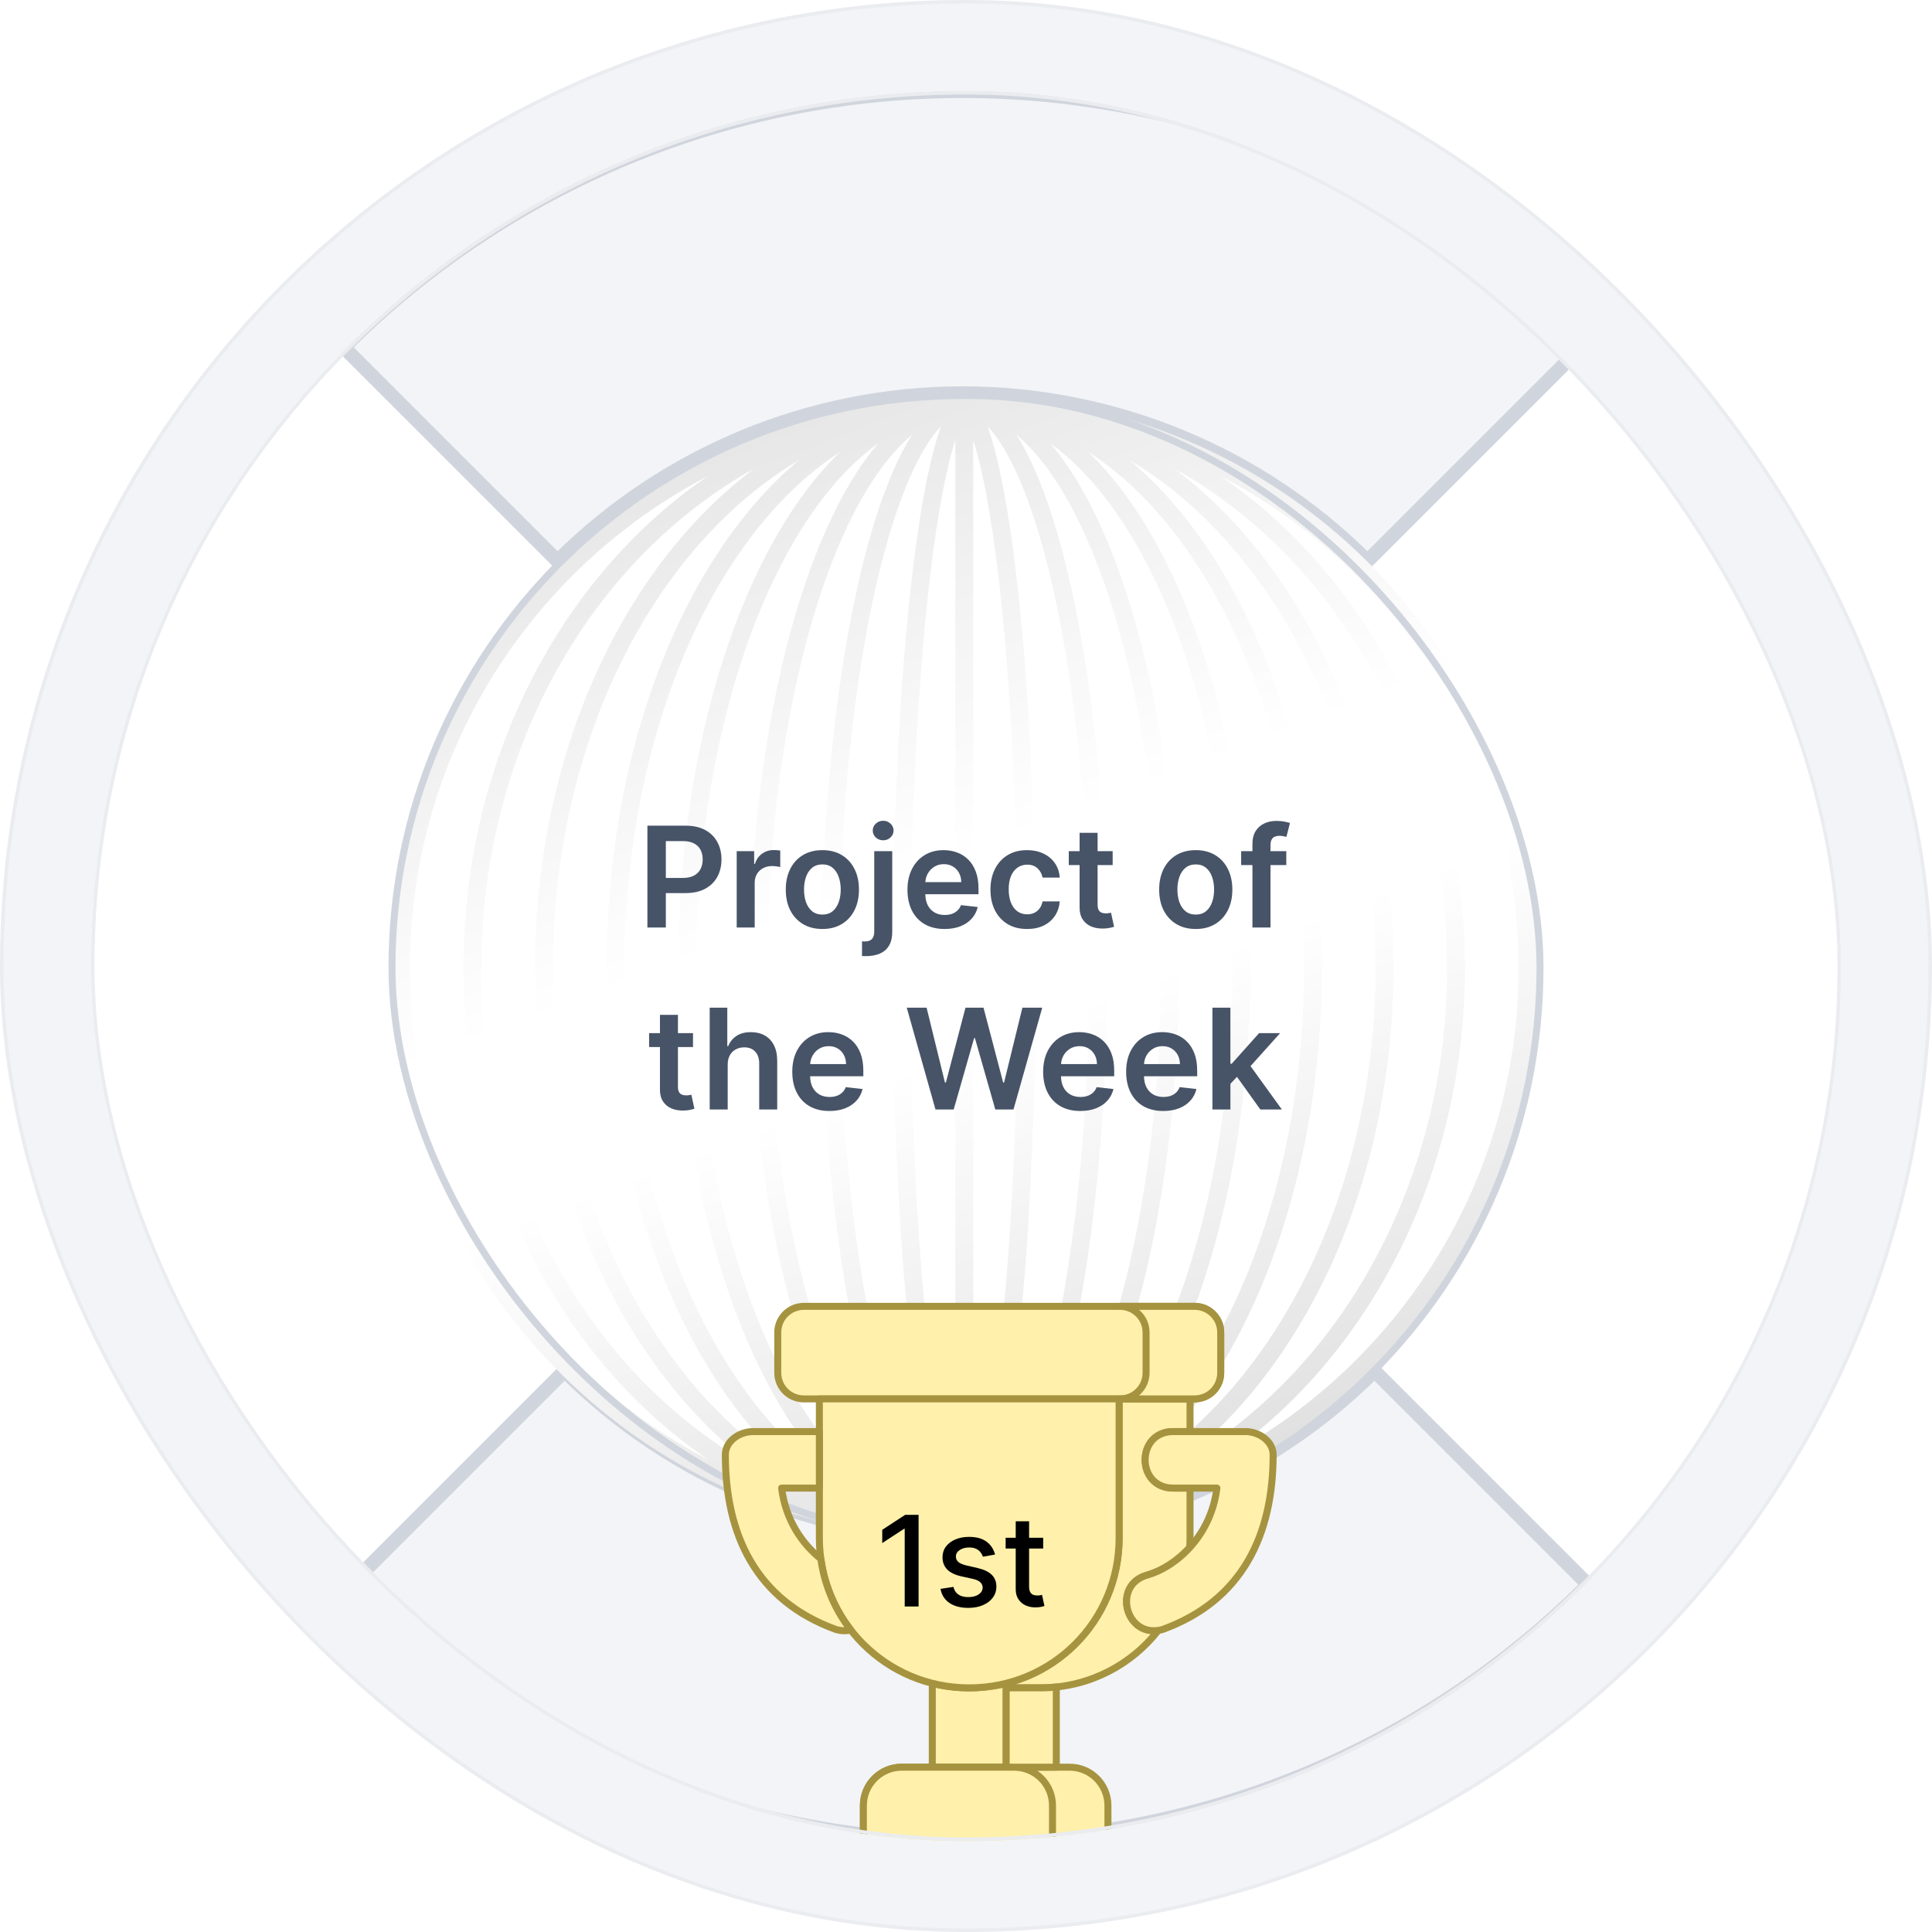
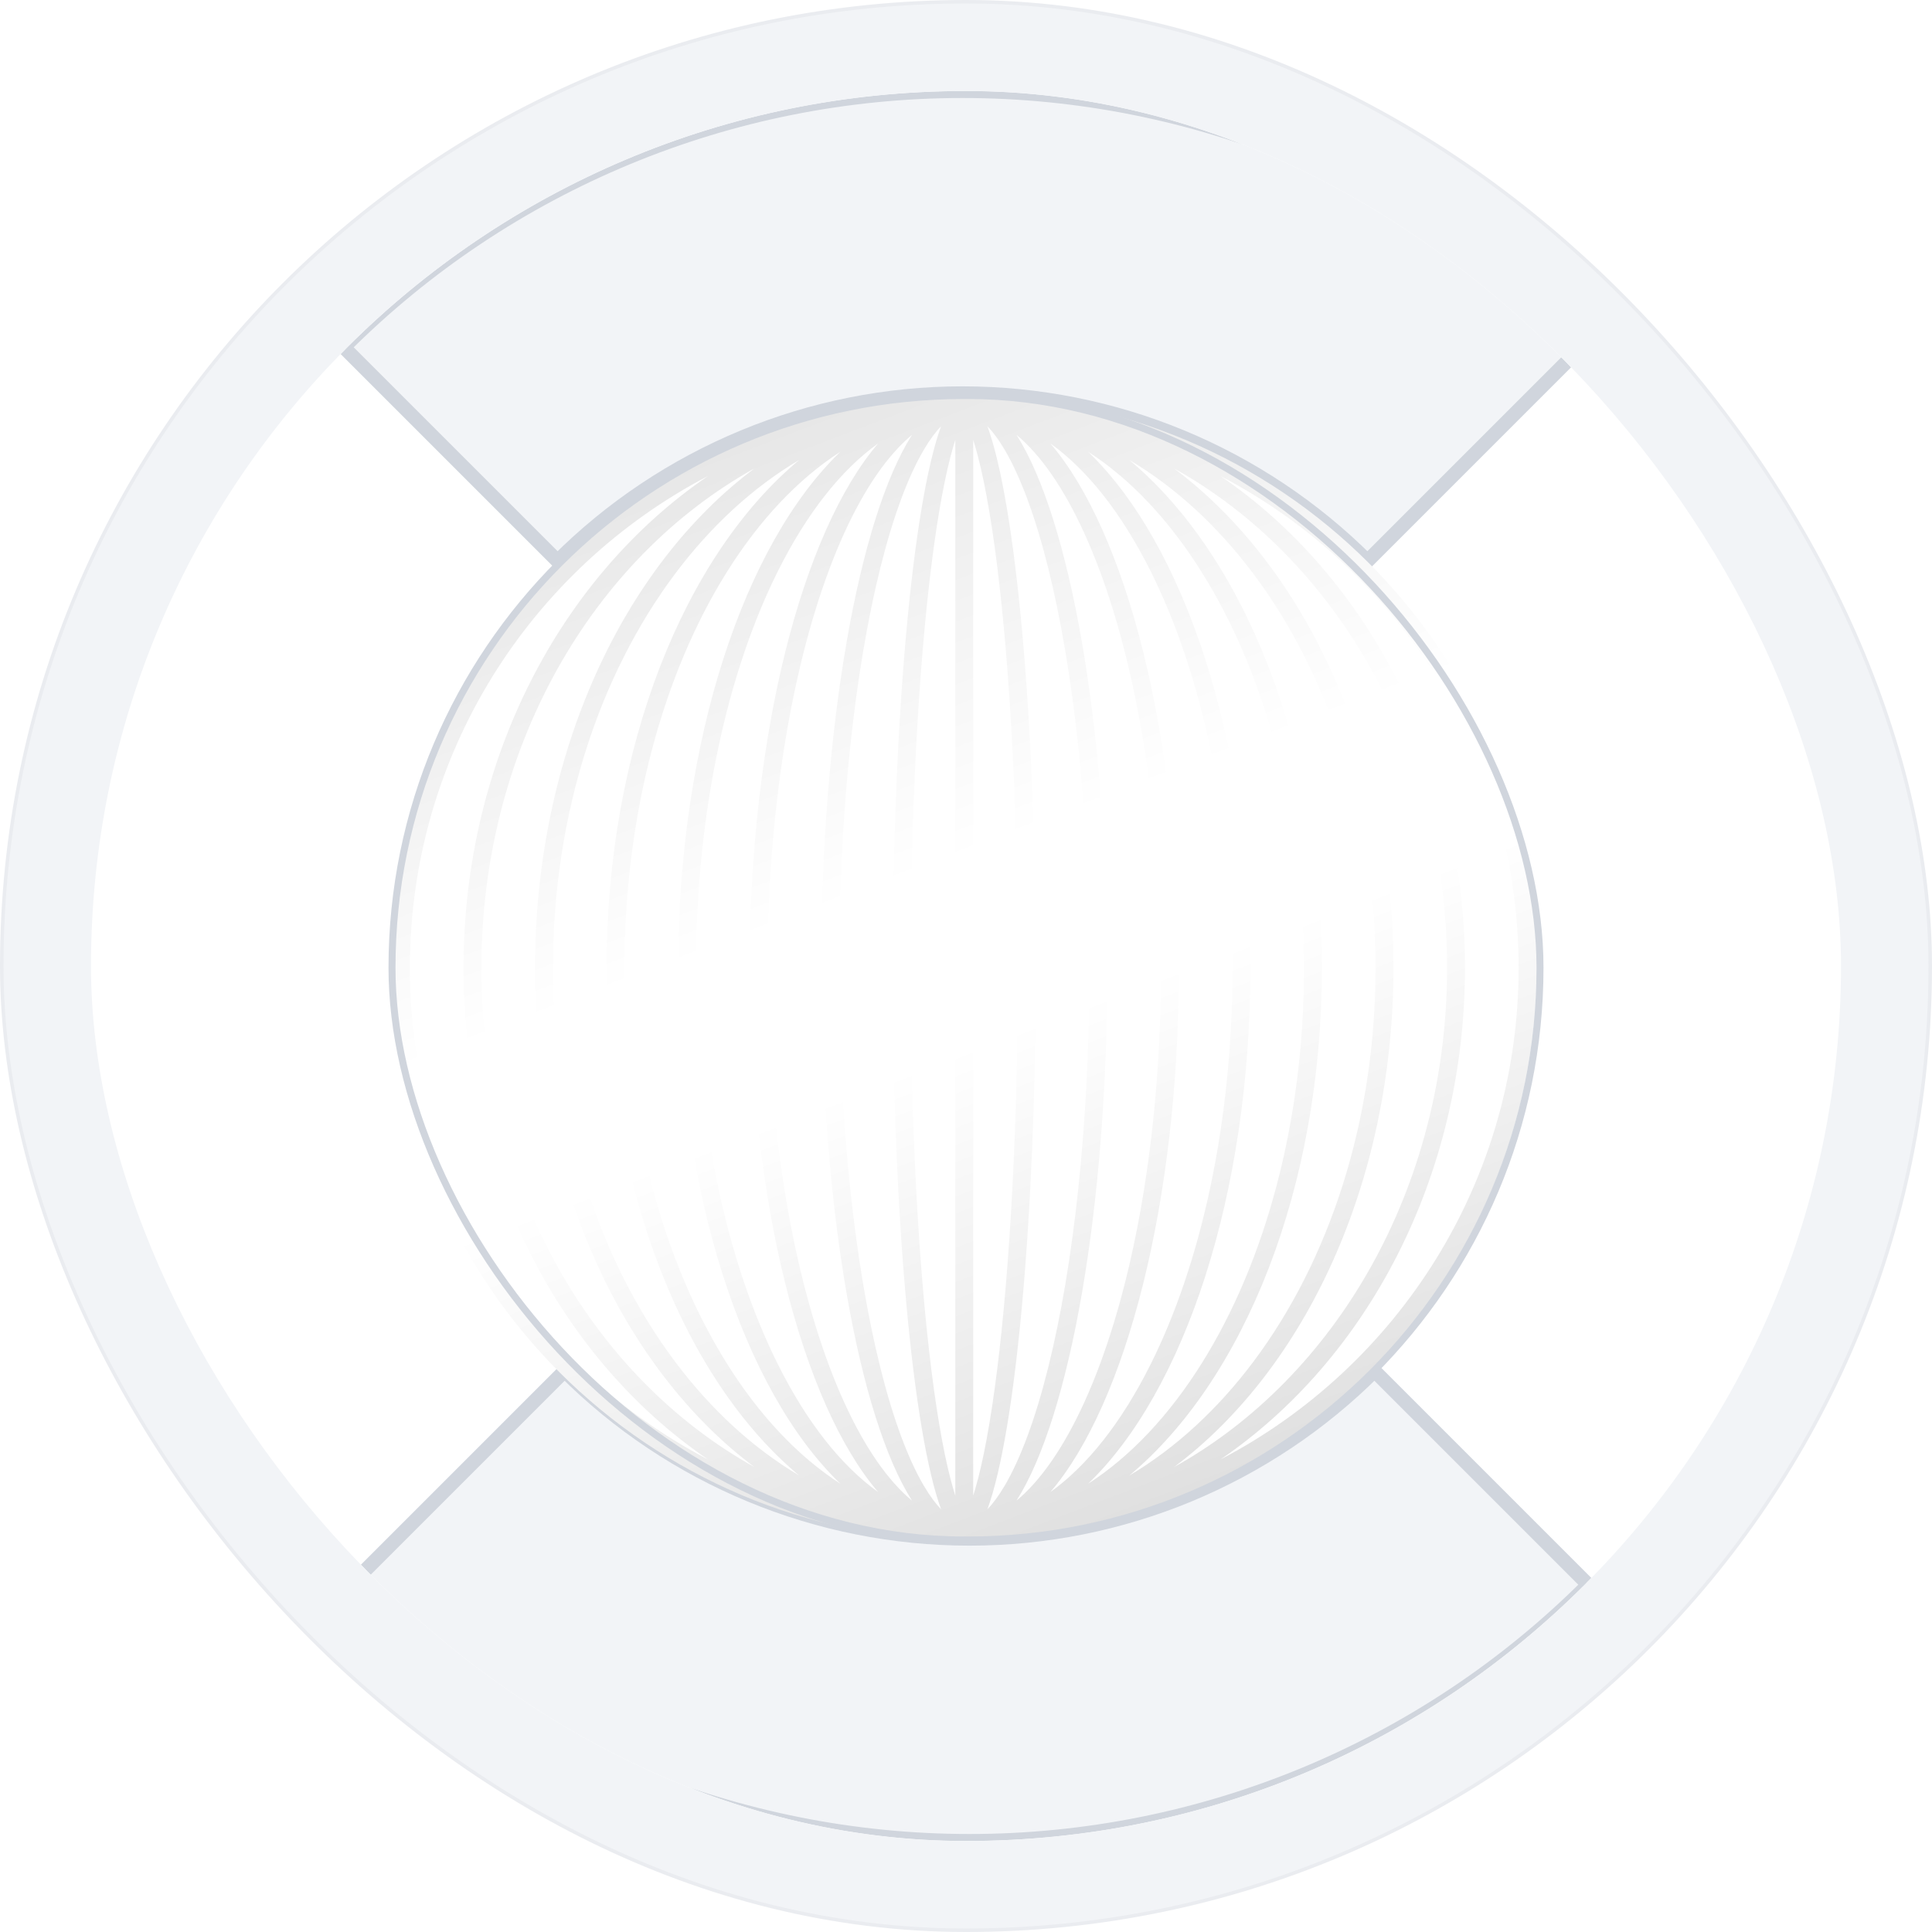
<svg xmlns="http://www.w3.org/2000/svg" width="552" height="552" viewBox="0 0 552 552" fill="none">
  <rect x="0.5" y="0.5" width="551" height="551" rx="275.5" fill="#F2F4F7" />
  <g clip-path="url(#clip0_3249_9161)">
    <rect x="26" y="26" width="500" height="500" rx="250" fill="white" />
    <mask id="path-4-outside-1_3249_9161" maskUnits="userSpaceOnUse" x="95.223" y="24" width="362" height="505" fill="black">
      <rect fill="white" x="95.223" y="24" width="362" height="505" />
      <path fill-rule="evenodd" clip-rule="evenodd" d="M275 26C208.696 26 145.107 52.339 98.223 99.223L159.305 160.305C189.99 129.621 231.606 112.383 275 112.383C318.394 112.383 360.01 129.621 390.695 160.305L451.777 99.223C404.893 52.339 341.304 26 275 26ZM277 526C343.304 526 406.893 499.661 453.777 452.777L392.695 391.695C362.011 422.379 320.394 439.617 277 439.617C233.606 439.617 191.99 422.379 161.306 391.695L100.224 452.777C147.108 499.661 210.696 526 277 526Z" />
    </mask>
    <path fill-rule="evenodd" clip-rule="evenodd" d="M275 26C208.696 26 145.107 52.339 98.223 99.223L159.305 160.305C189.99 129.621 231.606 112.383 275 112.383C318.394 112.383 360.01 129.621 390.695 160.305L451.777 99.223C404.893 52.339 341.304 26 275 26ZM277 526C343.304 526 406.893 499.661 453.777 452.777L392.695 391.695C362.011 422.379 320.394 439.617 277 439.617C233.606 439.617 191.99 422.379 161.306 391.695L100.224 452.777C147.108 499.661 210.696 526 277 526Z" fill="#F2F4F7" />
    <path d="M98.223 99.223L96.809 97.809L95.395 99.223L96.809 100.637L98.223 99.223ZM275 26V28V26ZM159.305 160.305L157.891 161.719L159.305 163.133L160.72 161.719L159.305 160.305ZM275 112.383V110.383V112.383ZM390.695 160.305L389.28 161.719L390.695 163.133L392.109 161.719L390.695 160.305ZM451.777 99.223L453.191 100.637L454.605 99.223L453.191 97.808L451.777 99.223ZM453.777 452.777L455.191 454.191L456.605 452.777L455.191 451.362L453.777 452.777ZM277 526V528V526ZM392.695 391.695L394.109 390.28L392.695 388.866L391.281 390.28L392.695 391.695ZM277 439.617V441.617V439.617ZM161.306 391.695L162.72 390.28L161.306 388.866L159.892 390.28L161.306 391.695ZM100.224 452.777L98.809 451.363L97.395 452.777L98.809 454.191L100.224 452.777ZM99.638 100.637C146.147 54.128 209.226 28 275 28V24C208.165 24 144.068 50.549 96.809 97.809L99.638 100.637ZM160.72 158.891L99.638 97.809L96.809 100.637L157.891 161.719L160.72 158.891ZM275 110.383C231.076 110.383 188.95 127.832 157.891 158.891L160.72 161.719C191.029 131.41 232.137 114.383 275 114.383V110.383ZM392.109 158.891C361.05 127.831 318.924 110.383 275 110.383V114.383C317.863 114.383 358.971 131.41 389.28 161.719L392.109 158.891ZM450.362 97.808L389.28 158.891L392.109 161.719L453.191 100.637L450.362 97.808ZM275 28C340.774 28 403.853 54.128 450.362 100.637L453.191 97.808C405.932 50.549 341.835 24 275 24V28ZM452.363 451.362C405.854 497.871 342.774 524 277 524V528C343.835 528 407.932 501.45 455.191 454.191L452.363 451.362ZM391.281 393.109L452.363 454.191L455.191 451.362L394.109 390.28L391.281 393.109ZM277 441.617C320.925 441.617 363.05 424.168 394.109 393.109L391.281 390.28C360.972 420.589 319.864 437.617 277 437.617V441.617ZM159.892 393.109C190.951 424.168 233.076 441.617 277 441.617V437.617C234.137 437.617 193.029 420.589 162.72 390.28L159.892 393.109ZM101.638 454.191L162.72 393.109L159.892 390.28L98.809 451.363L101.638 454.191ZM277 524C211.227 524 148.147 497.872 101.638 451.363L98.809 454.191C146.069 501.45 210.166 528 277 528V524Z" fill="#D0D5DD" mask="url(#path-4-outside-1_3249_9161)" />
-     <rect x="112" y="113" width="328" height="327" rx="163.5" fill="white" />
    <path fill-rule="evenodd" clip-rule="evenodd" d="M439 276.5C439 186.201 365.799 113 275.5 113C185.201 113 112 186.201 112 276.5C112 366.799 185.201 440 275.5 440C365.799 440 439 366.799 439 276.5ZM255.062 276.5C255.062 348.252 260.84 409.21 268.876 431.222C267.359 429.649 265.719 427.48 263.988 424.552C259.456 416.885 255.198 405.45 251.554 390.873C244.285 361.797 239.734 321.357 239.734 276.5C239.734 231.643 244.285 191.203 251.554 162.127C255.198 147.55 259.456 136.115 263.988 128.448C265.719 125.52 267.359 123.351 268.876 121.778C260.84 143.79 255.062 204.748 255.062 276.5ZM287.012 424.552C285.281 427.48 283.641 429.649 282.124 431.222C290.16 409.21 295.938 348.252 295.938 276.5C295.938 204.748 290.16 143.79 282.124 121.778C283.641 123.351 285.281 125.52 287.012 128.448C291.544 136.115 295.802 147.55 299.446 162.127C306.715 191.203 311.266 231.643 311.266 276.5C311.266 321.357 306.715 361.797 299.446 390.873C295.802 405.45 291.544 416.885 287.012 424.552ZM260.574 428.756C258.871 427.348 257.164 425.687 255.458 423.762C248.684 416.122 242.352 404.777 236.93 390.318C226.1 361.438 219.297 321.199 219.297 276.5C219.297 231.801 226.1 191.562 236.93 162.682C242.352 148.223 248.684 136.878 255.458 129.238C257.164 127.313 258.871 125.652 260.574 124.244C245.381 148.092 234.625 207.272 234.625 276.5C234.625 345.728 245.381 404.908 260.574 428.756ZM290.426 428.756C292.129 427.348 293.836 425.687 295.542 423.762C302.316 416.122 308.648 404.777 314.07 390.318C324.9 361.438 331.703 321.199 331.703 276.5C331.703 231.801 324.9 191.562 314.07 162.682C308.648 148.223 302.316 136.878 295.542 129.238C293.836 127.313 292.129 125.652 290.426 124.244C305.619 148.092 316.375 207.272 316.375 276.5C316.375 345.728 305.619 404.908 290.426 428.756ZM222.264 389.827C230.563 406.424 240.362 418.768 250.893 426.3C229.283 401.021 214.188 343.461 214.188 276.5C214.188 209.539 229.283 151.979 250.893 126.7C240.362 134.232 230.563 146.576 222.264 163.173C207.895 191.912 198.859 231.972 198.859 276.5C198.859 321.028 207.895 361.088 222.264 389.827ZM328.736 389.827C320.437 406.424 310.638 418.768 300.107 426.3C321.717 401.021 336.812 343.461 336.812 276.5C336.812 209.539 321.717 151.979 300.107 126.7C310.638 134.232 320.437 146.576 328.736 163.173C343.105 191.912 352.141 231.972 352.141 276.5C352.141 321.028 343.105 361.088 328.736 389.827ZM240.101 423.919C228.001 416.127 216.945 404.395 207.575 389.404C189.666 360.749 178.422 320.845 178.422 276.5C178.422 232.155 189.666 192.251 207.575 163.596C216.945 148.605 228.001 136.873 240.101 129.081C212.678 155.469 193.75 211.564 193.75 276.5C193.75 341.436 212.678 397.531 240.101 423.919ZM310.899 423.919C322.999 416.127 334.055 404.395 343.425 389.404C361.334 360.749 372.578 320.845 372.578 276.5C372.578 232.155 361.334 192.251 343.425 163.596C334.055 148.605 322.999 136.873 310.899 129.081C338.322 155.469 357.25 211.564 357.25 276.5C357.25 341.436 338.322 397.531 310.899 423.919ZM192.879 389.046C203.108 402.685 215.108 413.737 228.321 421.569C195.631 394.297 173.312 339.569 173.312 276.5C173.312 213.431 195.631 158.703 228.321 131.431C215.108 139.263 203.108 150.315 192.879 163.954C171.412 192.575 157.984 232.349 157.984 276.5C157.984 320.651 171.412 360.425 192.879 389.046ZM358.121 389.046C347.892 402.686 335.892 413.737 322.679 421.569C355.369 394.297 377.688 339.569 377.688 276.5C377.688 213.431 355.369 158.703 322.679 131.431C335.892 139.263 347.892 150.315 358.121 163.954C379.588 192.575 393.016 232.349 393.016 276.5C393.016 320.651 379.588 360.425 358.121 389.046ZM215.524 419.142C169.571 393.617 137.547 339.65 137.547 276.5C137.547 213.351 169.571 159.383 215.524 133.858C178.135 161.865 152.875 215.249 152.875 276.5C152.875 337.751 178.136 391.135 215.524 419.142ZM335.476 419.142C381.429 393.617 413.453 339.65 413.453 276.5C413.453 213.35 381.429 159.383 335.476 133.858C372.864 161.865 398.125 215.249 398.125 276.5C398.125 337.751 372.864 391.135 335.476 419.142ZM117.109 276.5C117.109 337.548 151.647 390.53 202.249 416.971C160.438 388.432 132.438 336.203 132.438 276.5C132.438 216.797 160.438 164.568 202.249 136.029C151.647 162.47 117.109 215.452 117.109 276.5ZM433.891 276.5C433.891 337.548 399.353 390.53 348.751 416.971C390.562 388.432 418.562 336.203 418.562 276.5C418.562 216.797 390.562 164.568 348.751 136.029C399.353 162.47 433.891 215.452 433.891 276.5ZM284.882 391.478C288.546 362.159 290.828 321.506 290.828 276.5C290.828 231.494 288.546 190.841 284.882 161.522C283.045 146.826 280.884 135.175 278.555 127.297C278.387 126.729 278.221 126.187 278.055 125.67V427.33C278.221 426.813 278.387 426.271 278.555 425.703C280.884 417.825 283.045 406.173 284.882 391.478ZM272.945 125.67V427.33C272.779 426.813 272.613 426.271 272.445 425.703C270.116 417.825 267.955 406.173 266.118 391.478C262.454 362.159 260.172 321.506 260.172 276.5C260.172 231.494 262.454 190.841 266.118 161.522C267.955 146.826 270.116 135.175 272.445 127.297C272.613 126.729 272.779 126.187 272.945 125.67Z" fill="url(#paint0_linear_3249_9161)" />
    <rect x="112" y="113" width="328" height="327" rx="163.5" stroke="#D0D5DD" stroke-width="2" />
    <g clip-path="url(#clip1_3249_9161)">
      <path d="M340.008 399.682L319.745 399.684V439.428C319.745 463.144 300.659 482.238 276.946 482.249C279.066 482.249 297.742 482.246 297.997 482.239C311.41 481.994 323.259 475.638 330.929 465.829C321.371 467.234 317.876 452.673 327.892 449.989C331.803 448.864 336.221 446.213 339.913 442.165C339.969 441.262 340.008 440.344 340.008 439.426V425.168H335.386C324.442 425.348 324.442 408.839 335.386 409.02H340.008L340.008 399.682Z" fill="#FFF0AB" stroke="#A6933F" stroke-width="2" stroke-linecap="round" stroke-linejoin="round" />
      <path d="M266.366 480.944V504.756C266.366 504.808 266.376 504.859 266.378 504.911H287.471C287.472 504.859 287.483 504.808 287.483 504.756V480.944C284.108 481.794 280.573 482.249 276.927 482.249C273.279 482.249 269.742 481.794 266.366 480.944Z" fill="#FFF0AB" stroke="#A6933F" stroke-width="2" stroke-linecap="round" stroke-linejoin="round" />
      <path d="M229.686 373.244H341.312C345.448 373.244 348.778 376.573 348.778 380.71V392.221C348.778 396.357 345.448 399.686 341.312 399.686H229.686C225.55 399.686 222.22 396.357 222.22 392.221V380.71C222.22 376.573 225.55 373.244 229.686 373.244Z" fill="#FFF0AB" stroke="#A6933F" stroke-width="1.999" stroke-linecap="round" stroke-linejoin="round" />
      <path d="M234.106 399.684V439.428C234.106 463.15 253.205 482.249 276.927 482.249C300.648 482.249 319.745 463.15 319.745 439.428V399.684H234.106ZM257.659 504.911C251.576 504.911 246.681 509.807 246.681 515.889V529.754H316.552V515.889C316.552 509.807 311.657 504.911 305.574 504.911H257.659Z" fill="#FFF0AB" stroke="#A6933F" stroke-width="2" stroke-linecap="round" stroke-linejoin="round" />
      <path d="M257.659 504.911C251.576 504.911 246.681 509.807 246.681 515.889V529.754H300.715V515.889C300.715 509.807 295.819 504.911 289.737 504.911H257.659ZM319.985 373.242C321.019 373.242 322.003 373.45 322.896 373.827C323.79 374.204 324.594 374.749 325.269 375.423C325.944 376.098 326.489 376.902 326.865 377.796C327.242 378.69 327.45 379.673 327.45 380.707V392.219C327.45 393.253 327.242 394.237 326.865 395.13C326.489 396.024 325.944 396.828 325.269 397.503C324.594 398.178 323.79 398.723 322.896 399.099C322.003 399.476 321.019 399.684 319.985 399.684H341.31C345.447 399.684 348.776 396.355 348.776 392.219V380.707C348.776 376.571 345.447 373.242 341.31 373.242H319.985ZM301.802 482.006C300.528 482.143 299.302 482.215 297.997 482.239C297.87 482.243 292.084 482.243 287.483 482.244V504.756C287.483 504.808 287.472 504.859 287.471 504.911H301.789C301.791 504.859 301.802 504.808 301.802 504.756V482.006Z" fill="#FFF0AB" stroke="#A6933F" stroke-width="2" stroke-linecap="round" stroke-linejoin="round" />
      <path d="M215.183 409.02C211.285 409.021 207.242 411.751 207.242 415.641C207.242 438.38 215.948 457.301 238.922 465.594C240.46 466.006 241.843 466.015 243.081 465.725C238.595 459.95 235.573 452.986 234.524 445.373C229.162 441.087 224.443 434.261 223.317 425.168H234.106V409.02H215.183Z" fill="#FFF0AB" stroke="#A6933F" stroke-width="2" stroke-linecap="round" stroke-linejoin="round" />
      <path d="M335.387 409.021C324.443 408.841 324.443 425.349 335.387 425.169H347.682C345.964 439.055 335.87 447.697 327.894 449.991C317.49 452.778 321.671 468.385 332.076 465.597C355.05 457.304 363.756 438.381 363.756 415.641C363.756 411.8 359.713 409.022 355.816 409.021H335.387Z" fill="#FFF0AB" stroke="#A6933F" stroke-width="1.999" stroke-linecap="round" stroke-linejoin="round" />
      <g filter="url(#filter0_d_3249_9161)">
        <path d="M262.452 425.818V452H258.489V429.781H258.335L252.071 433.872V430.088L258.604 425.818H262.452ZM284.3 437.158L280.835 437.771C280.69 437.328 280.46 436.906 280.145 436.506C279.838 436.105 279.42 435.777 278.892 435.521C278.364 435.266 277.703 435.138 276.911 435.138C275.828 435.138 274.925 435.381 274.2 435.866C273.476 436.344 273.114 436.962 273.114 437.72C273.114 438.376 273.357 438.905 273.842 439.305C274.328 439.706 275.112 440.034 276.195 440.29L279.314 441.006C281.121 441.423 282.467 442.067 283.354 442.936C284.24 443.805 284.683 444.935 284.683 446.324C284.683 447.5 284.342 448.548 283.661 449.469C282.987 450.381 282.045 451.097 280.835 451.616C279.634 452.136 278.24 452.396 276.655 452.396C274.456 452.396 272.662 451.928 271.273 450.99C269.884 450.044 269.031 448.702 268.716 446.963L272.411 446.401C272.641 447.364 273.114 448.092 273.83 448.587C274.545 449.072 275.479 449.315 276.629 449.315C277.882 449.315 278.884 449.055 279.634 448.536C280.384 448.007 280.759 447.364 280.759 446.605C280.759 445.991 280.528 445.476 280.068 445.058C279.616 444.641 278.922 444.325 277.984 444.112L274.661 443.384C272.828 442.966 271.473 442.301 270.595 441.389C269.726 440.477 269.291 439.322 269.291 437.925C269.291 436.766 269.615 435.751 270.263 434.882C270.911 434.013 271.805 433.335 272.947 432.849C274.089 432.355 275.398 432.108 276.872 432.108C278.994 432.108 280.665 432.568 281.884 433.489C283.102 434.401 283.908 435.624 284.3 437.158ZM298.052 432.364V435.432H287.326V432.364H298.052ZM290.203 427.659H294.025V446.234C294.025 446.976 294.136 447.534 294.358 447.909C294.579 448.276 294.865 448.527 295.214 448.663C295.572 448.791 295.96 448.855 296.377 448.855C296.684 448.855 296.953 448.834 297.183 448.791C297.413 448.749 297.592 448.714 297.72 448.689L298.41 451.847C298.189 451.932 297.873 452.017 297.464 452.102C297.055 452.196 296.544 452.247 295.93 452.256C294.924 452.273 293.987 452.094 293.118 451.719C292.248 451.344 291.545 450.764 291.008 449.98C290.471 449.196 290.203 448.212 290.203 447.027V427.659Z" fill="black" />
      </g>
    </g>
-     <path d="M184.971 265V235.909H195.88C198.115 235.909 199.99 236.326 201.505 237.159C203.03 237.992 204.18 239.138 204.957 240.597C205.743 242.045 206.136 243.693 206.136 245.54C206.136 247.405 205.743 249.062 204.957 250.511C204.171 251.96 203.011 253.101 201.477 253.935C199.942 254.759 198.053 255.17 195.809 255.17H188.579V250.838H195.099C196.406 250.838 197.476 250.611 198.309 250.156C199.142 249.702 199.758 249.077 200.156 248.281C200.563 247.486 200.766 246.572 200.766 245.54C200.766 244.508 200.563 243.598 200.156 242.812C199.758 242.027 199.138 241.416 198.295 240.98C197.461 240.535 196.387 240.312 195.07 240.312H190.241V265H184.971ZM210.486 265V243.182H215.472V246.818H215.699C216.097 245.559 216.778 244.588 217.744 243.906C218.72 243.215 219.832 242.869 221.082 242.869C221.366 242.869 221.684 242.884 222.034 242.912C222.394 242.931 222.692 242.964 222.929 243.011V247.741C222.711 247.666 222.366 247.599 221.892 247.543C221.428 247.476 220.978 247.443 220.543 247.443C219.605 247.443 218.762 247.647 218.014 248.054C217.276 248.452 216.693 249.006 216.267 249.716C215.841 250.426 215.628 251.245 215.628 252.173V265H210.486ZM234.964 265.426C232.833 265.426 230.987 264.957 229.424 264.02C227.862 263.082 226.649 261.771 225.788 260.085C224.935 258.4 224.509 256.43 224.509 254.176C224.509 251.922 224.935 249.948 225.788 248.253C226.649 246.558 227.862 245.241 229.424 244.304C230.987 243.366 232.833 242.898 234.964 242.898C237.094 242.898 238.941 243.366 240.504 244.304C242.066 245.241 243.273 246.558 244.126 248.253C244.987 249.948 245.418 251.922 245.418 254.176C245.418 256.43 244.987 258.4 244.126 260.085C243.273 261.771 242.066 263.082 240.504 264.02C238.941 264.957 237.094 265.426 234.964 265.426ZM234.992 261.307C236.147 261.307 237.113 260.99 237.89 260.355C238.666 259.711 239.244 258.849 239.623 257.77C240.011 256.69 240.205 255.488 240.205 254.162C240.205 252.827 240.011 251.619 239.623 250.54C239.244 249.451 238.666 248.584 237.89 247.94C237.113 247.296 236.147 246.974 234.992 246.974C233.808 246.974 232.824 247.296 232.038 247.94C231.261 248.584 230.679 249.451 230.29 250.54C229.912 251.619 229.722 252.827 229.722 254.162C229.722 255.488 229.912 256.69 230.29 257.77C230.679 258.849 231.261 259.711 232.038 260.355C232.824 260.99 233.808 261.307 234.992 261.307ZM249.783 243.182H254.925V266.25C254.925 267.822 254.626 269.119 254.03 270.142C253.433 271.165 252.571 271.927 251.445 272.429C250.318 272.931 248.949 273.182 247.339 273.182C247.15 273.182 246.975 273.177 246.814 273.168C246.653 273.168 246.478 273.163 246.288 273.153V268.963C246.43 268.973 246.558 268.977 246.672 268.977C246.786 268.987 246.904 268.991 247.027 268.991C248.012 268.991 248.717 268.75 249.143 268.267C249.57 267.794 249.783 267.098 249.783 266.179V243.182ZM252.339 240.085C251.516 240.085 250.81 239.815 250.223 239.276C249.645 238.726 249.357 238.068 249.357 237.301C249.357 236.525 249.645 235.866 250.223 235.327C250.81 234.777 251.516 234.503 252.339 234.503C253.154 234.503 253.85 234.777 254.428 235.327C255.015 235.866 255.308 236.525 255.308 237.301C255.308 238.068 255.015 238.726 254.428 239.276C253.85 239.815 253.154 240.085 252.339 240.085ZM269.871 265.426C267.684 265.426 265.795 264.972 264.204 264.062C262.622 263.144 261.406 261.847 260.553 260.17C259.701 258.485 259.275 256.501 259.275 254.219C259.275 251.974 259.701 250.005 260.553 248.31C261.415 246.605 262.618 245.279 264.161 244.332C265.705 243.376 267.518 242.898 269.602 242.898C270.946 242.898 272.215 243.116 273.408 243.551C274.611 243.977 275.672 244.64 276.59 245.54C277.518 246.439 278.247 247.585 278.778 248.977C279.308 250.36 279.573 252.008 279.573 253.92V255.497H261.69V252.031H274.644C274.635 251.046 274.422 250.17 274.005 249.403C273.588 248.627 273.006 248.016 272.258 247.571C271.519 247.126 270.657 246.903 269.673 246.903C268.621 246.903 267.698 247.159 266.903 247.67C266.107 248.172 265.487 248.835 265.042 249.659C264.606 250.473 264.384 251.368 264.374 252.344V255.369C264.374 256.638 264.606 257.727 265.07 258.636C265.534 259.536 266.183 260.227 267.016 260.71C267.85 261.184 268.825 261.42 269.942 261.42C270.691 261.42 271.368 261.316 271.974 261.108C272.58 260.89 273.105 260.573 273.55 260.156C273.996 259.74 274.332 259.223 274.559 258.608L279.36 259.148C279.057 260.417 278.479 261.525 277.627 262.472C276.784 263.409 275.705 264.138 274.388 264.659C273.072 265.17 271.567 265.426 269.871 265.426ZM293.44 265.426C291.262 265.426 289.392 264.948 287.83 263.991C286.277 263.035 285.079 261.714 284.236 260.028C283.402 258.333 282.986 256.383 282.986 254.176C282.986 251.96 283.412 250.005 284.264 248.31C285.116 246.605 286.319 245.279 287.872 244.332C289.435 243.376 291.281 242.898 293.412 242.898C295.183 242.898 296.75 243.224 298.114 243.878C299.487 244.522 300.58 245.436 301.395 246.619C302.209 247.794 302.673 249.167 302.787 250.739H297.872C297.673 249.687 297.2 248.812 296.452 248.111C295.713 247.401 294.723 247.045 293.483 247.045C292.432 247.045 291.509 247.33 290.713 247.898C289.918 248.456 289.297 249.261 288.852 250.312C288.417 251.364 288.199 252.623 288.199 254.091C288.199 255.578 288.417 256.856 288.852 257.926C289.288 258.987 289.899 259.806 290.685 260.384C291.48 260.952 292.413 261.236 293.483 261.236C294.241 261.236 294.918 261.094 295.514 260.81C296.12 260.516 296.627 260.095 297.034 259.545C297.441 258.996 297.721 258.329 297.872 257.543H302.787C302.664 259.086 302.209 260.455 301.423 261.648C300.637 262.831 299.567 263.759 298.213 264.432C296.859 265.095 295.268 265.426 293.44 265.426ZM317.904 243.182V247.159H305.362V243.182H317.904ZM308.458 237.955H313.6V258.438C313.6 259.129 313.704 259.659 313.913 260.028C314.13 260.388 314.415 260.634 314.765 260.767C315.115 260.9 315.504 260.966 315.93 260.966C316.252 260.966 316.545 260.942 316.81 260.895C317.085 260.848 317.293 260.805 317.435 260.767L318.302 264.787C318.027 264.882 317.634 264.986 317.123 265.099C316.621 265.213 316.005 265.279 315.276 265.298C313.988 265.336 312.828 265.142 311.796 264.716C310.764 264.28 309.945 263.608 309.339 262.699C308.742 261.79 308.449 260.653 308.458 259.29V237.955ZM341.643 265.426C339.513 265.426 337.666 264.957 336.104 264.02C334.541 263.082 333.329 261.771 332.467 260.085C331.615 258.4 331.189 256.43 331.189 254.176C331.189 251.922 331.615 249.948 332.467 248.253C333.329 246.558 334.541 245.241 336.104 244.304C337.666 243.366 339.513 242.898 341.643 242.898C343.774 242.898 345.621 243.366 347.183 244.304C348.746 245.241 349.953 246.558 350.805 248.253C351.667 249.948 352.098 251.922 352.098 254.176C352.098 256.43 351.667 258.4 350.805 260.085C349.953 261.771 348.746 263.082 347.183 264.02C345.621 264.957 343.774 265.426 341.643 265.426ZM341.672 261.307C342.827 261.307 343.793 260.99 344.57 260.355C345.346 259.711 345.924 258.849 346.303 257.77C346.691 256.69 346.885 255.488 346.885 254.162C346.885 252.827 346.691 251.619 346.303 250.54C345.924 249.451 345.346 248.584 344.57 247.94C343.793 247.296 342.827 246.974 341.672 246.974C340.488 246.974 339.503 247.296 338.717 247.94C337.941 248.584 337.358 249.451 336.97 250.54C336.591 251.619 336.402 252.827 336.402 254.162C336.402 255.488 336.591 256.69 336.97 257.77C337.358 258.849 337.941 259.711 338.717 260.355C339.503 260.99 340.488 261.307 341.672 261.307ZM367.513 243.182V247.159H354.616V243.182H367.513ZM357.84 265V241.122C357.84 239.654 358.143 238.433 358.749 237.457C359.365 236.482 360.189 235.753 361.221 235.27C362.253 234.787 363.399 234.545 364.658 234.545C365.549 234.545 366.339 234.616 367.031 234.759C367.722 234.901 368.233 235.028 368.565 235.142L367.542 239.119C367.324 239.053 367.049 238.987 366.718 238.92C366.387 238.845 366.017 238.807 365.61 238.807C364.654 238.807 363.977 239.039 363.579 239.503C363.191 239.957 362.996 240.611 362.996 241.463V265H357.84ZM198.002 295.182V299.159H185.459V295.182H198.002ZM188.556 289.955H193.698V310.438C193.698 311.129 193.802 311.659 194.01 312.028C194.228 312.388 194.512 312.634 194.863 312.767C195.213 312.9 195.601 312.966 196.027 312.966C196.349 312.966 196.643 312.942 196.908 312.895C197.183 312.848 197.391 312.805 197.533 312.767L198.4 316.787C198.125 316.882 197.732 316.986 197.221 317.099C196.719 317.213 196.103 317.279 195.374 317.298C194.086 317.336 192.926 317.142 191.894 316.716C190.862 316.28 190.042 315.608 189.436 314.699C188.84 313.79 188.546 312.653 188.556 311.29V289.955ZM207.913 304.216V317H202.771V287.909H207.799V298.889H208.055C208.566 297.658 209.357 296.687 210.427 295.977C211.507 295.258 212.88 294.898 214.547 294.898C216.062 294.898 217.383 295.215 218.51 295.849C219.636 296.484 220.508 297.412 221.123 298.634C221.748 299.855 222.061 301.347 222.061 303.108V317H216.919V303.903C216.919 302.436 216.54 301.295 215.782 300.48C215.034 299.656 213.983 299.244 212.629 299.244C211.72 299.244 210.905 299.443 210.186 299.841C209.475 300.229 208.917 300.793 208.51 301.531C208.112 302.27 207.913 303.165 207.913 304.216ZM236.961 317.426C234.774 317.426 232.885 316.972 231.294 316.062C229.712 315.144 228.495 313.847 227.643 312.17C226.791 310.485 226.365 308.501 226.365 306.219C226.365 303.974 226.791 302.005 227.643 300.31C228.505 298.605 229.708 297.279 231.251 296.332C232.795 295.376 234.608 294.898 236.691 294.898C238.036 294.898 239.305 295.116 240.498 295.551C241.701 295.977 242.761 296.64 243.68 297.54C244.608 298.439 245.337 299.585 245.868 300.977C246.398 302.36 246.663 304.008 246.663 305.92V307.497H228.779V304.031H241.734C241.725 303.046 241.511 302.17 241.095 301.403C240.678 300.627 240.096 300.016 239.348 299.571C238.609 299.126 237.747 298.903 236.762 298.903C235.711 298.903 234.788 299.159 233.993 299.67C233.197 300.172 232.577 300.835 232.132 301.659C231.696 302.473 231.474 303.368 231.464 304.344V307.369C231.464 308.638 231.696 309.727 232.16 310.636C232.624 311.536 233.273 312.227 234.106 312.71C234.94 313.184 235.915 313.42 237.032 313.42C237.78 313.42 238.458 313.316 239.064 313.108C239.67 312.89 240.195 312.573 240.64 312.156C241.085 311.74 241.422 311.223 241.649 310.608L246.45 311.148C246.147 312.417 245.569 313.525 244.717 314.472C243.874 315.409 242.795 316.138 241.478 316.659C240.162 317.17 238.656 317.426 236.961 317.426ZM267.284 317L259.074 287.909H264.742L269.983 309.287H270.253L275.85 287.909H281.006L286.617 309.301H286.873L292.114 287.909H297.782L289.571 317H284.373L278.549 296.588H278.321L272.483 317H267.284ZM308.641 317.426C306.453 317.426 304.564 316.972 302.973 316.062C301.392 315.144 300.175 313.847 299.323 312.17C298.471 310.485 298.044 308.501 298.044 306.219C298.044 303.974 298.471 302.005 299.323 300.31C300.185 298.605 301.387 297.279 302.931 296.332C304.474 295.376 306.288 294.898 308.371 294.898C309.716 294.898 310.985 295.116 312.178 295.551C313.381 295.977 314.441 296.64 315.36 297.54C316.288 298.439 317.017 299.585 317.547 300.977C318.078 302.36 318.343 304.008 318.343 305.92V307.497H300.459V304.031H313.414C313.404 303.046 313.191 302.17 312.775 301.403C312.358 300.627 311.775 300.016 311.027 299.571C310.289 299.126 309.427 298.903 308.442 298.903C307.391 298.903 306.468 299.159 305.672 299.67C304.877 300.172 304.257 300.835 303.811 301.659C303.376 302.473 303.153 303.368 303.144 304.344V307.369C303.144 308.638 303.376 309.727 303.84 310.636C304.304 311.536 304.953 312.227 305.786 312.71C306.619 313.184 307.595 313.42 308.712 313.42C309.46 313.42 310.137 313.316 310.743 313.108C311.349 312.89 311.875 312.573 312.32 312.156C312.765 311.74 313.101 311.223 313.328 310.608L318.13 311.148C317.827 312.417 317.249 313.525 316.397 314.472C315.554 315.409 314.474 316.138 313.158 316.659C311.842 317.17 310.336 317.426 308.641 317.426ZM332.352 317.426C330.164 317.426 328.275 316.972 326.684 316.062C325.103 315.144 323.886 313.847 323.034 312.17C322.181 310.485 321.755 308.501 321.755 306.219C321.755 303.974 322.181 302.005 323.034 300.31C323.895 298.605 325.098 297.279 326.642 296.332C328.185 295.376 329.999 294.898 332.082 294.898C333.427 294.898 334.696 295.116 335.889 295.551C337.092 295.977 338.152 296.64 339.071 297.54C339.999 298.439 340.728 299.585 341.258 300.977C341.788 302.36 342.054 304.008 342.054 305.92V307.497H324.17V304.031H337.125C337.115 303.046 336.902 302.17 336.485 301.403C336.069 300.627 335.486 300.016 334.738 299.571C334 299.126 333.138 298.903 332.153 298.903C331.102 298.903 330.179 299.159 329.383 299.67C328.588 300.172 327.967 300.835 327.522 301.659C327.087 302.473 326.864 303.368 326.855 304.344V307.369C326.855 308.638 327.087 309.727 327.551 310.636C328.015 311.536 328.663 312.227 329.497 312.71C330.33 313.184 331.306 313.42 332.423 313.42C333.171 313.42 333.848 313.316 334.454 313.108C335.06 312.89 335.586 312.573 336.031 312.156C336.476 311.74 336.812 311.223 337.039 310.608L341.841 311.148C341.538 312.417 340.96 313.525 340.108 314.472C339.265 315.409 338.185 316.138 336.869 316.659C335.553 317.17 334.047 317.426 332.352 317.426ZM351.091 310.153L351.077 303.946H351.901L359.742 295.182H365.75L356.105 305.92H355.04L351.091 310.153ZM346.404 317V287.909H351.546V317H346.404ZM360.097 317L352.995 307.071L356.461 303.449L366.248 317H360.097Z" fill="#475467" />
  </g>
-   <rect x="26.5" y="26.5" width="499" height="499" rx="249.5" stroke="#EAECF0" />
  <rect x="0.5" y="0.5" width="551" height="551" rx="275.5" stroke="#EAECF0" />
  <defs>
    <filter id="filter0_d_3249_9161" x="243.071" y="423.818" width="64.339" height="44.578" filterUnits="userSpaceOnUse" color-interpolation-filters="sRGB">
      <feFlood flood-opacity="0" result="BackgroundImageFix" />
      <feColorMatrix in="SourceAlpha" type="matrix" values="0 0 0 0 0 0 0 0 0 0 0 0 0 0 0 0 0 0 127 0" result="hardAlpha" />
      <feOffset dy="7" />
      <feGaussianBlur stdDeviation="4.5" />
      <feComposite in2="hardAlpha" operator="out" />
      <feColorMatrix type="matrix" values="0 0 0 0 0 0 0 0 0 0 0 0 0 0 0 0 0 0 0.2 0" />
      <feBlend mode="normal" in2="BackgroundImageFix" result="effect1_dropShadow_3249_9161" />
      <feBlend mode="normal" in="SourceGraphic" in2="effect1_dropShadow_3249_9161" result="shape" />
    </filter>
    <linearGradient id="paint0_linear_3249_9161" x1="206.523" y1="128.328" x2="329.148" y2="450.219" gradientUnits="userSpaceOnUse">
      <stop stop-color="#E7E7E7" />
      <stop offset="0.389" stop-color="white" />
      <stop offset="0.535" stop-color="white" />
      <stop offset="1" stop-color="#DCDCDC" />
    </linearGradient>
    <clipPath id="clip0_3249_9161">
      <rect x="26" y="26" width="500" height="500" rx="250" fill="white" />
    </clipPath>
    <clipPath id="clip1_3249_9161">
-       <rect width="159" height="159" fill="white" transform="translate(206 372)" />
-     </clipPath>
+       </clipPath>
  </defs>
</svg>